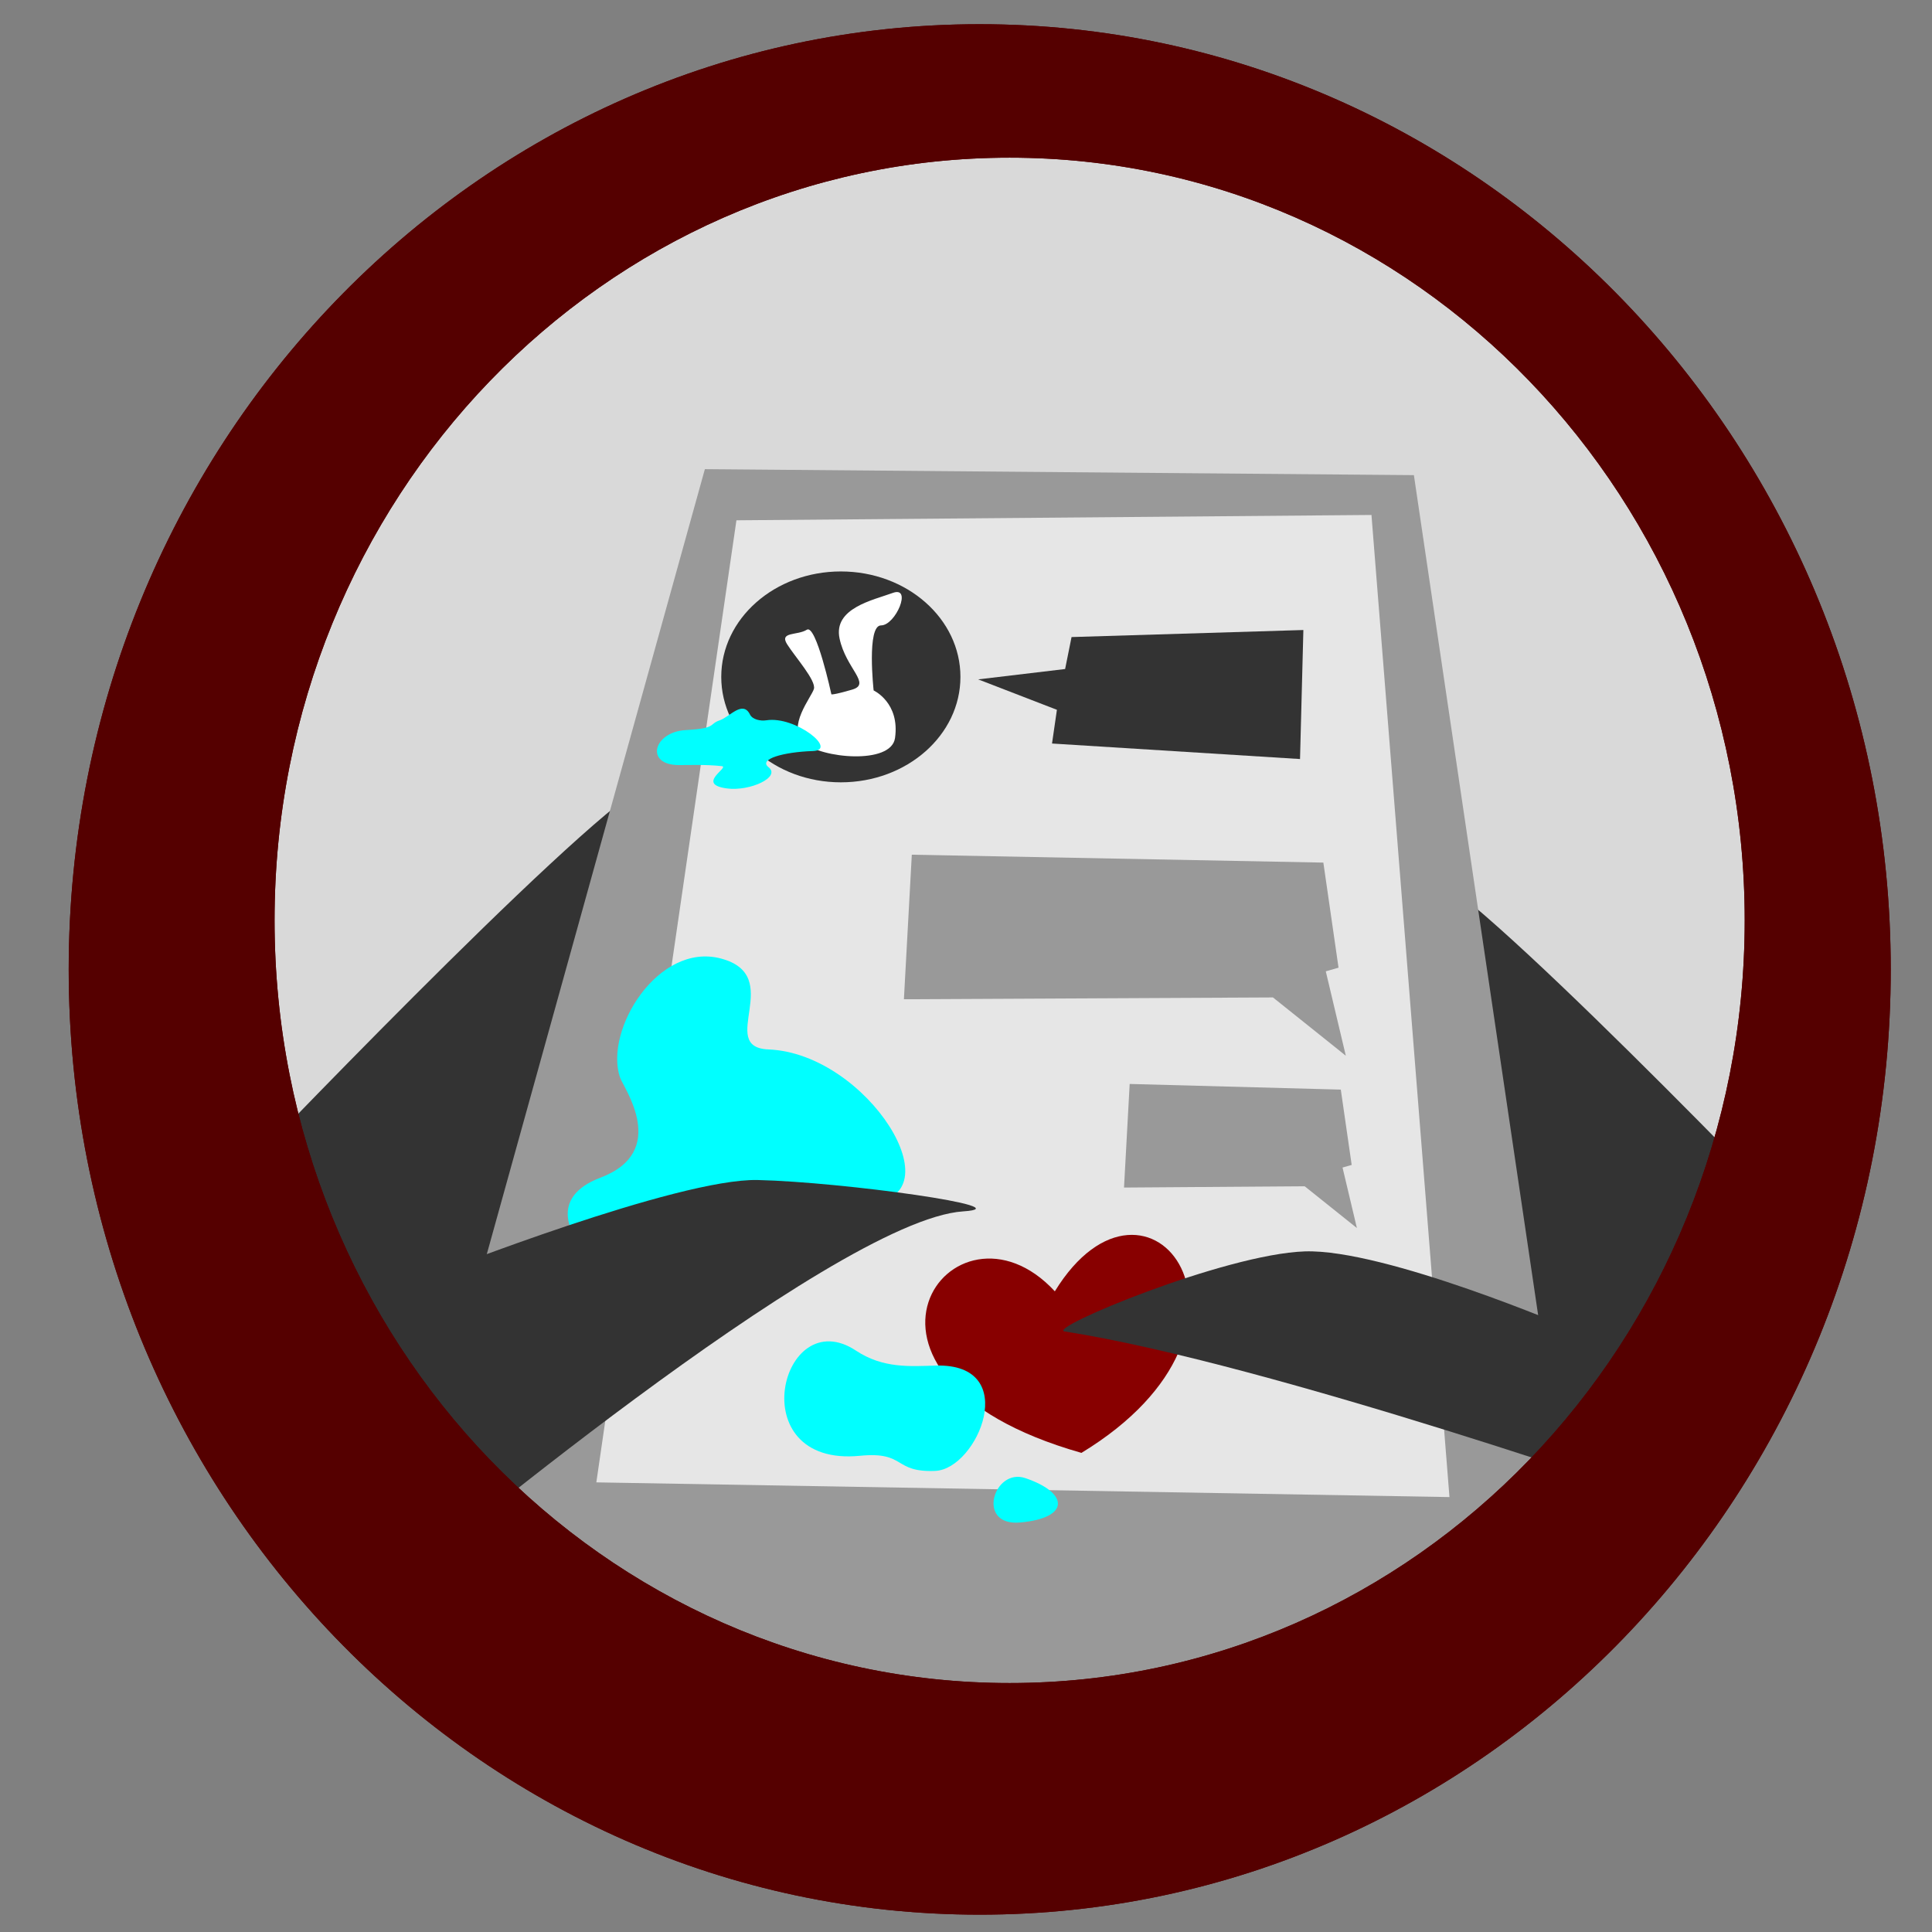
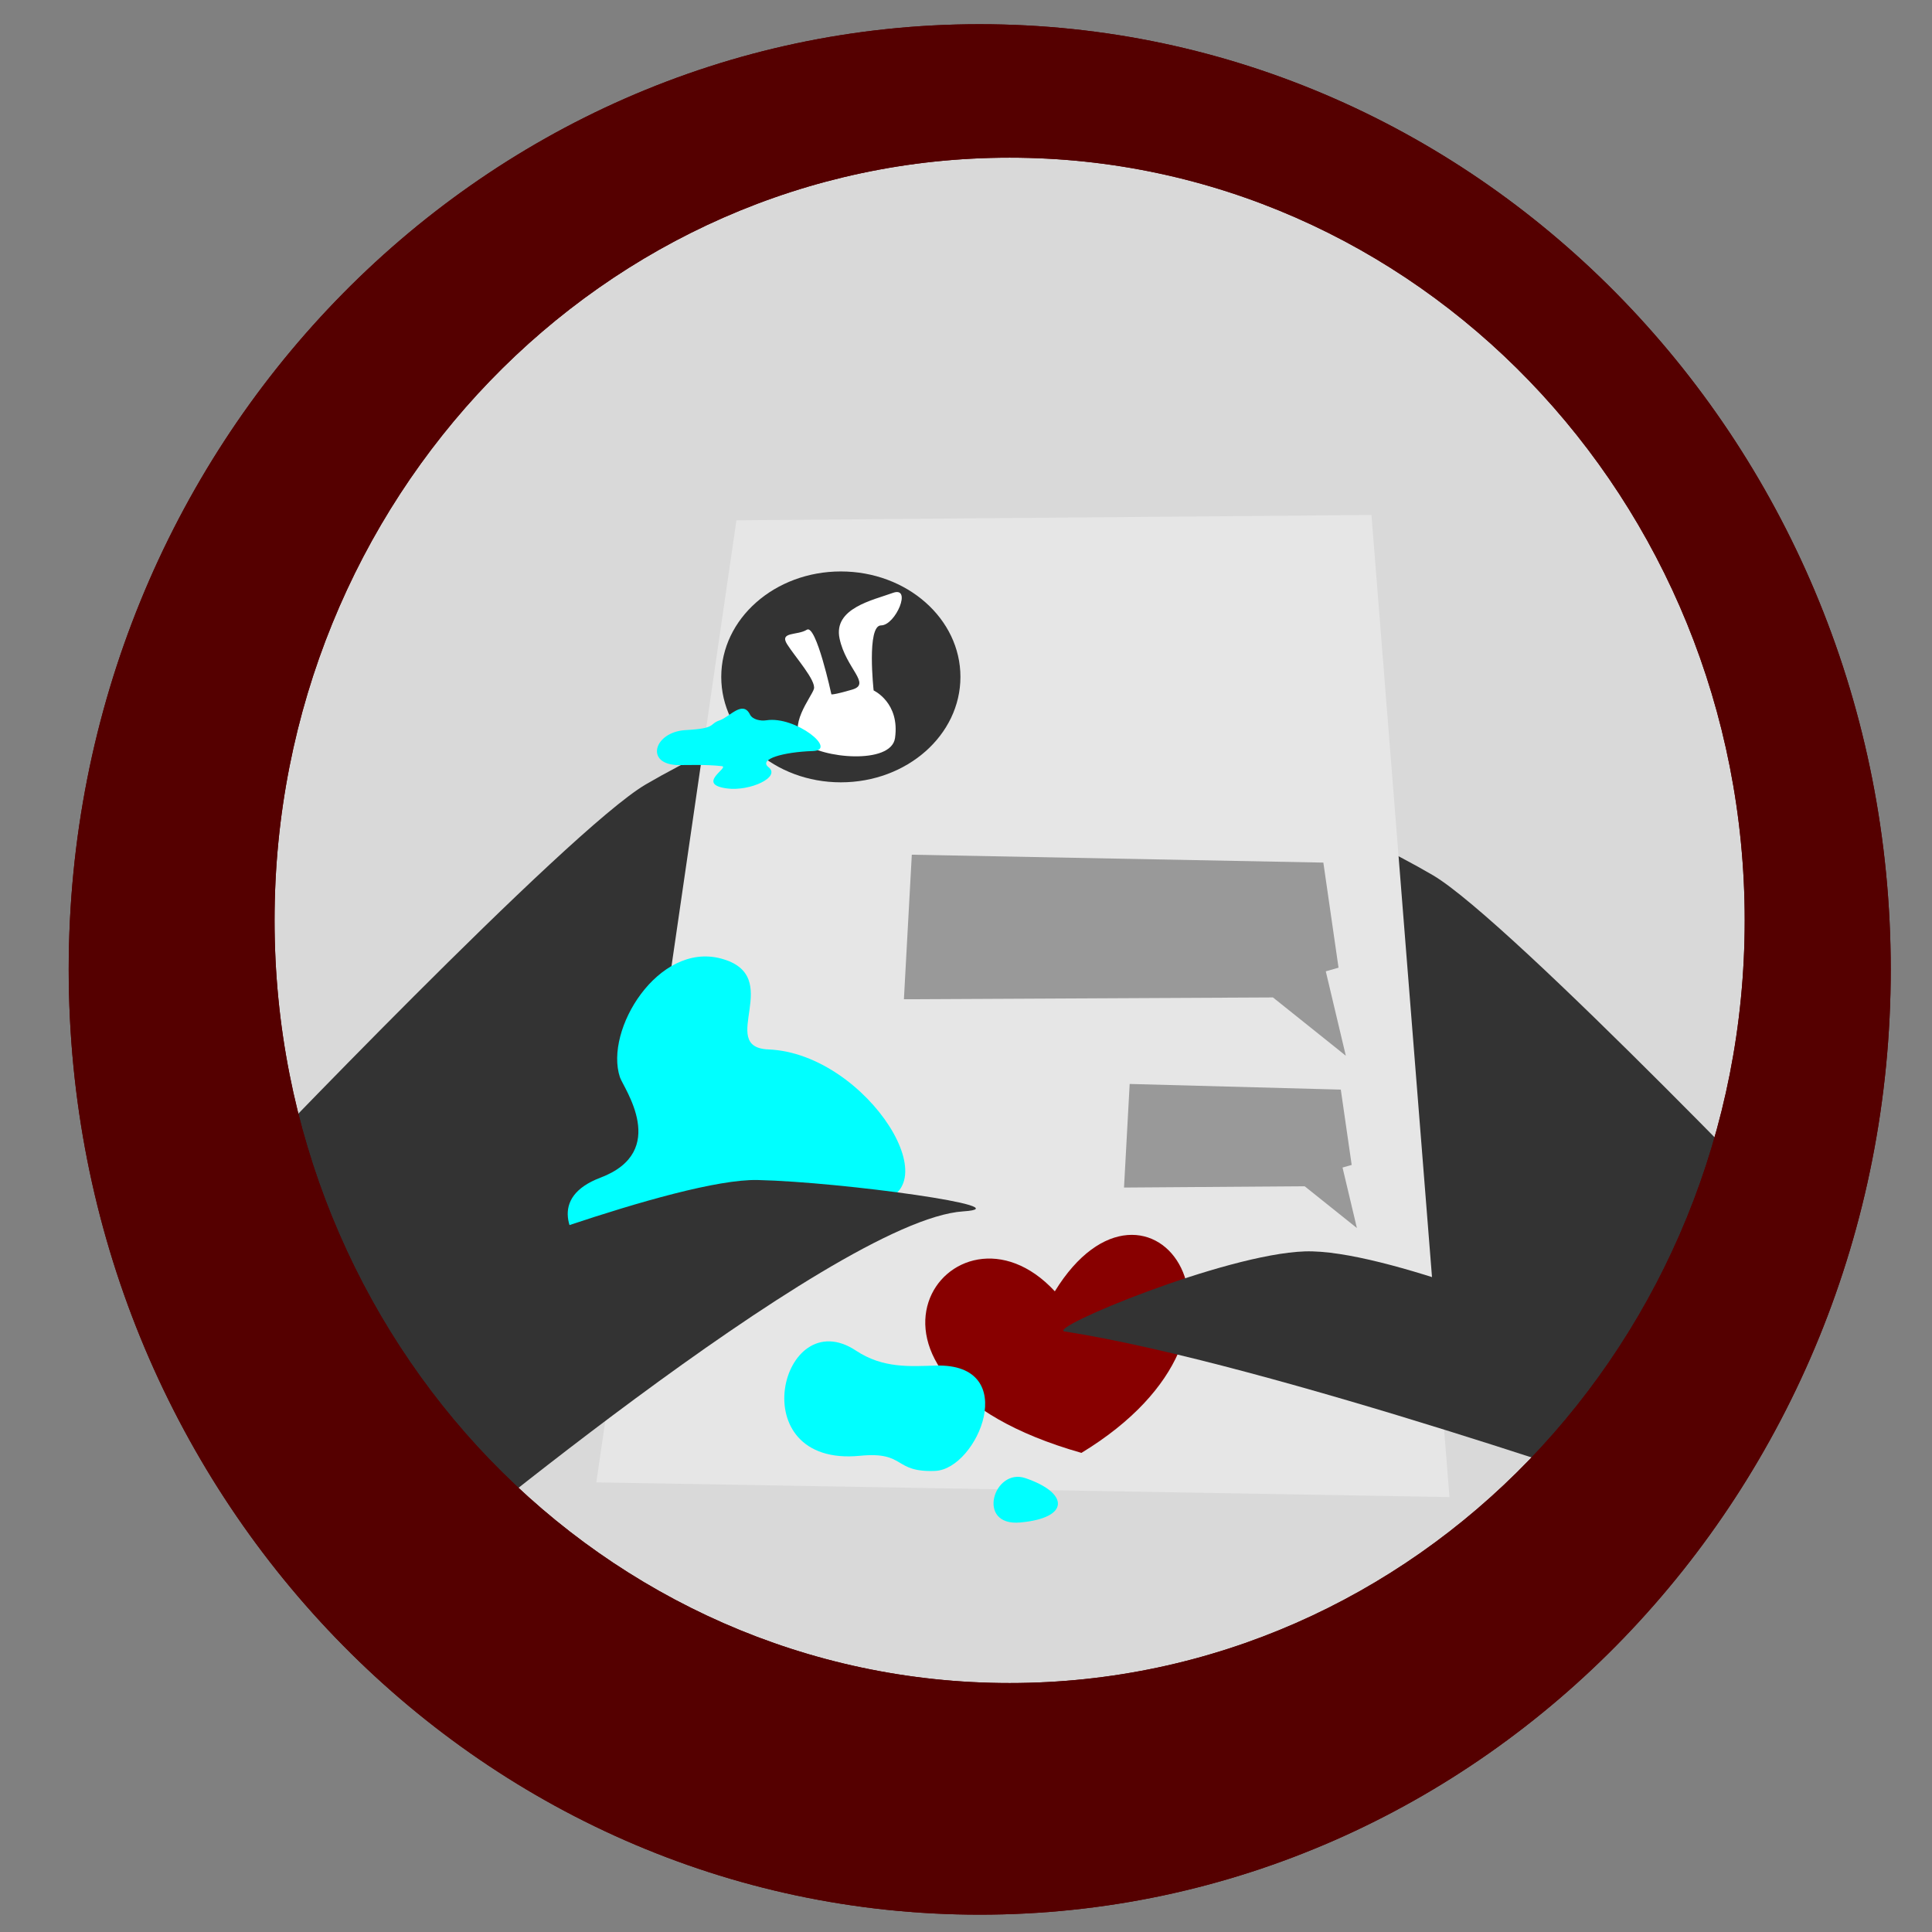
<svg xmlns="http://www.w3.org/2000/svg" xml:space="preserve" width="512" height="512">
  <rect width="100%" height="100%" fill="#808080" stroke="none" />
  <g fill="#d9d9d9">
    <ellipse cx="248.978" cy="260.631" rx="220.964" ry="234.98" />
-     <ellipse cx="248.978" cy="260.631" rx="220.964" ry="234.98" />
  </g>
  <path fill="#333" d="M63.64 311.127s86.974-91.217 107.48-103.238c20.506-12.02 63.64-31.112 63.64-23.334s-50.912 138.593-55.155 140.714-68.59 52.326-68.59 52.326zm423.557 24.042s-86.975-91.217-107.48-103.238c-20.507-12.02-63.64-31.113-63.64-23.335 0 7.779 50.911 138.593 55.154 140.715 4.243 2.121 68.59 52.326 68.59 52.326z" />
-   <path fill="#999" d="m110.35 399.515 76.448-275.186 187.898 1.586 42.355 286.328s-146.23 91.924-164.614 74.954-142.087-87.682-142.087-87.682" />
  <path fill="#e6e6e6" d="m158.035 392.844 37.126-254.958 168.292-1.414 20.67 260.271z" />
  <ellipse cx="222.832" cy="179.382" fill="#333" rx="31.693" ry="27.943" />
  <path fill="#fff" d="M231.523 182.976s-1.909-17.229 1.958-17.238c3.867-.008 8.341-10.52 3.112-8.608-5.228 1.913-15.79 4.038-14.104 12.068 1.687 8.029 8.53 12.046 3.334 13.558-5.197 1.513-5.497 1.247-5.497 1.247s-4.046-18.69-6.509-17.117c-2.463 1.572-7.365.45-5.224 3.846 2.142 3.394 7.757 9.647 7.096 11.849-.662 2.202-7.257 10.064-2.68 14.219s23.159 5.94 24.178-1.205c1.342-9.403-5.664-12.62-5.664-12.62" />
  <path fill="#0ff" d="M164.29 285.49c-4.178-12.535 10.119-35.802 26.68-31.494 17.448 4.537-1.24 23.554 12.681 24.116 26.371 1.063 50.114 39.615 26.683 40.553s-49.673 4.686-51.548 19.681-46.733-15.98-19.681-26.242c18.434-6.992 6.123-23.802 5.186-26.614" />
  <path fill="#333" d="M115.966 337.29s63.633-25.07 84.852-24.572c22.628.53 70.883 7.232 54.448 8.308-34.636 2.27-147.786 97.49-147.786 97.49z" />
  <path fill="#800" d="M286.593 385.03c-71.806-20.411-33.943-71.866-7.05-42.816 24.601-40.019 62.285 9.222 7.05 42.816" />
  <path fill="#333" d="M416.486 352.14s-49.498-21.214-70.71-20.507c-21.214.707-68.531 20.451-63.64 21.213 54.447 8.486 161.22 45.962 161.22 45.962z" />
  <path fill="#0ff" d="M226.858 357.939c7.2 4.77 14.453 4.143 21.125 3.952 22.903-.654 11.08 27.464-.145 27.913s-7.68-5.203-19.922-4.006c-31.753 3.104-20.966-41.045-1.058-27.859m44.889 33.786c11.573 3.925 11.852 10.563-1.383 11.749-11.826 1.06-7.033-14.603 1.383-11.75" />
-   <path fill="#333" d="m278.796 197.042 1.298-8.936-20.868-8.063 23.042-2.745 1.703-8.47 61.436-1.867-.887 34.192z" />
  <path fill="#0ff" d="M190.714 190.9c2.71-.924 6.101-5.427 8.046-1.538.674 1.348 2.811 1.76 4.317 1.524 7.755-1.213 19.077 7.917 12.321 8.145-7.718.26-14.471 2.126-11.739 4.27 3.38 2.651-4.936 6.443-10.972 5.65-8.458-1.113.794-5.658-1.398-5.914-4.04-.473-9.29-.267-11.405-.28-9.12-.051-6.654-8.814 1.828-9.276 8.35-.454 6.047-1.575 9.002-2.582" />
  <path fill="#999" d="m359.594 325.443-3.807-16.035 2.423-.692-2.884-19.957-55.95-1.5-1.499 27.456 47.874-.346zm-2.936-45.66-5.312-22.373 3.38-.966-4.023-27.846-109.065-2.092-2.092 38.308 97.797-.483z" />
  <g fill="#500">
    <path d="M259.634 6.416c-133.336 0-241.425 112.148-241.426 250.491 0 138.345 108.089 250.498 241.426 250.498 133.338 0 241.433-112.15 241.432-250.498 0-138.344-108.095-250.493-241.432-250.49m7.926 35.367c107.588 0 194.806 90.49 194.806 202.119 0 111.628-87.218 202.12-194.806 202.118-107.586 0-194.8-90.492-194.8-202.118 0-111.627 87.214-202.118 194.8-202.119" />
    <path d="M259.634 6.416c-133.336 0-241.425 112.148-241.426 250.491 0 138.345 108.089 250.498 241.426 250.498 133.338 0 241.433-112.15 241.432-250.498 0-138.344-108.095-250.493-241.432-250.49m7.926 35.367c107.588 0 194.806 90.49 194.806 202.119 0 111.628-87.218 202.12-194.806 202.118-107.586 0-194.8-90.492-194.8-202.118 0-111.627 87.214-202.118 194.8-202.119" />
  </g>
</svg>